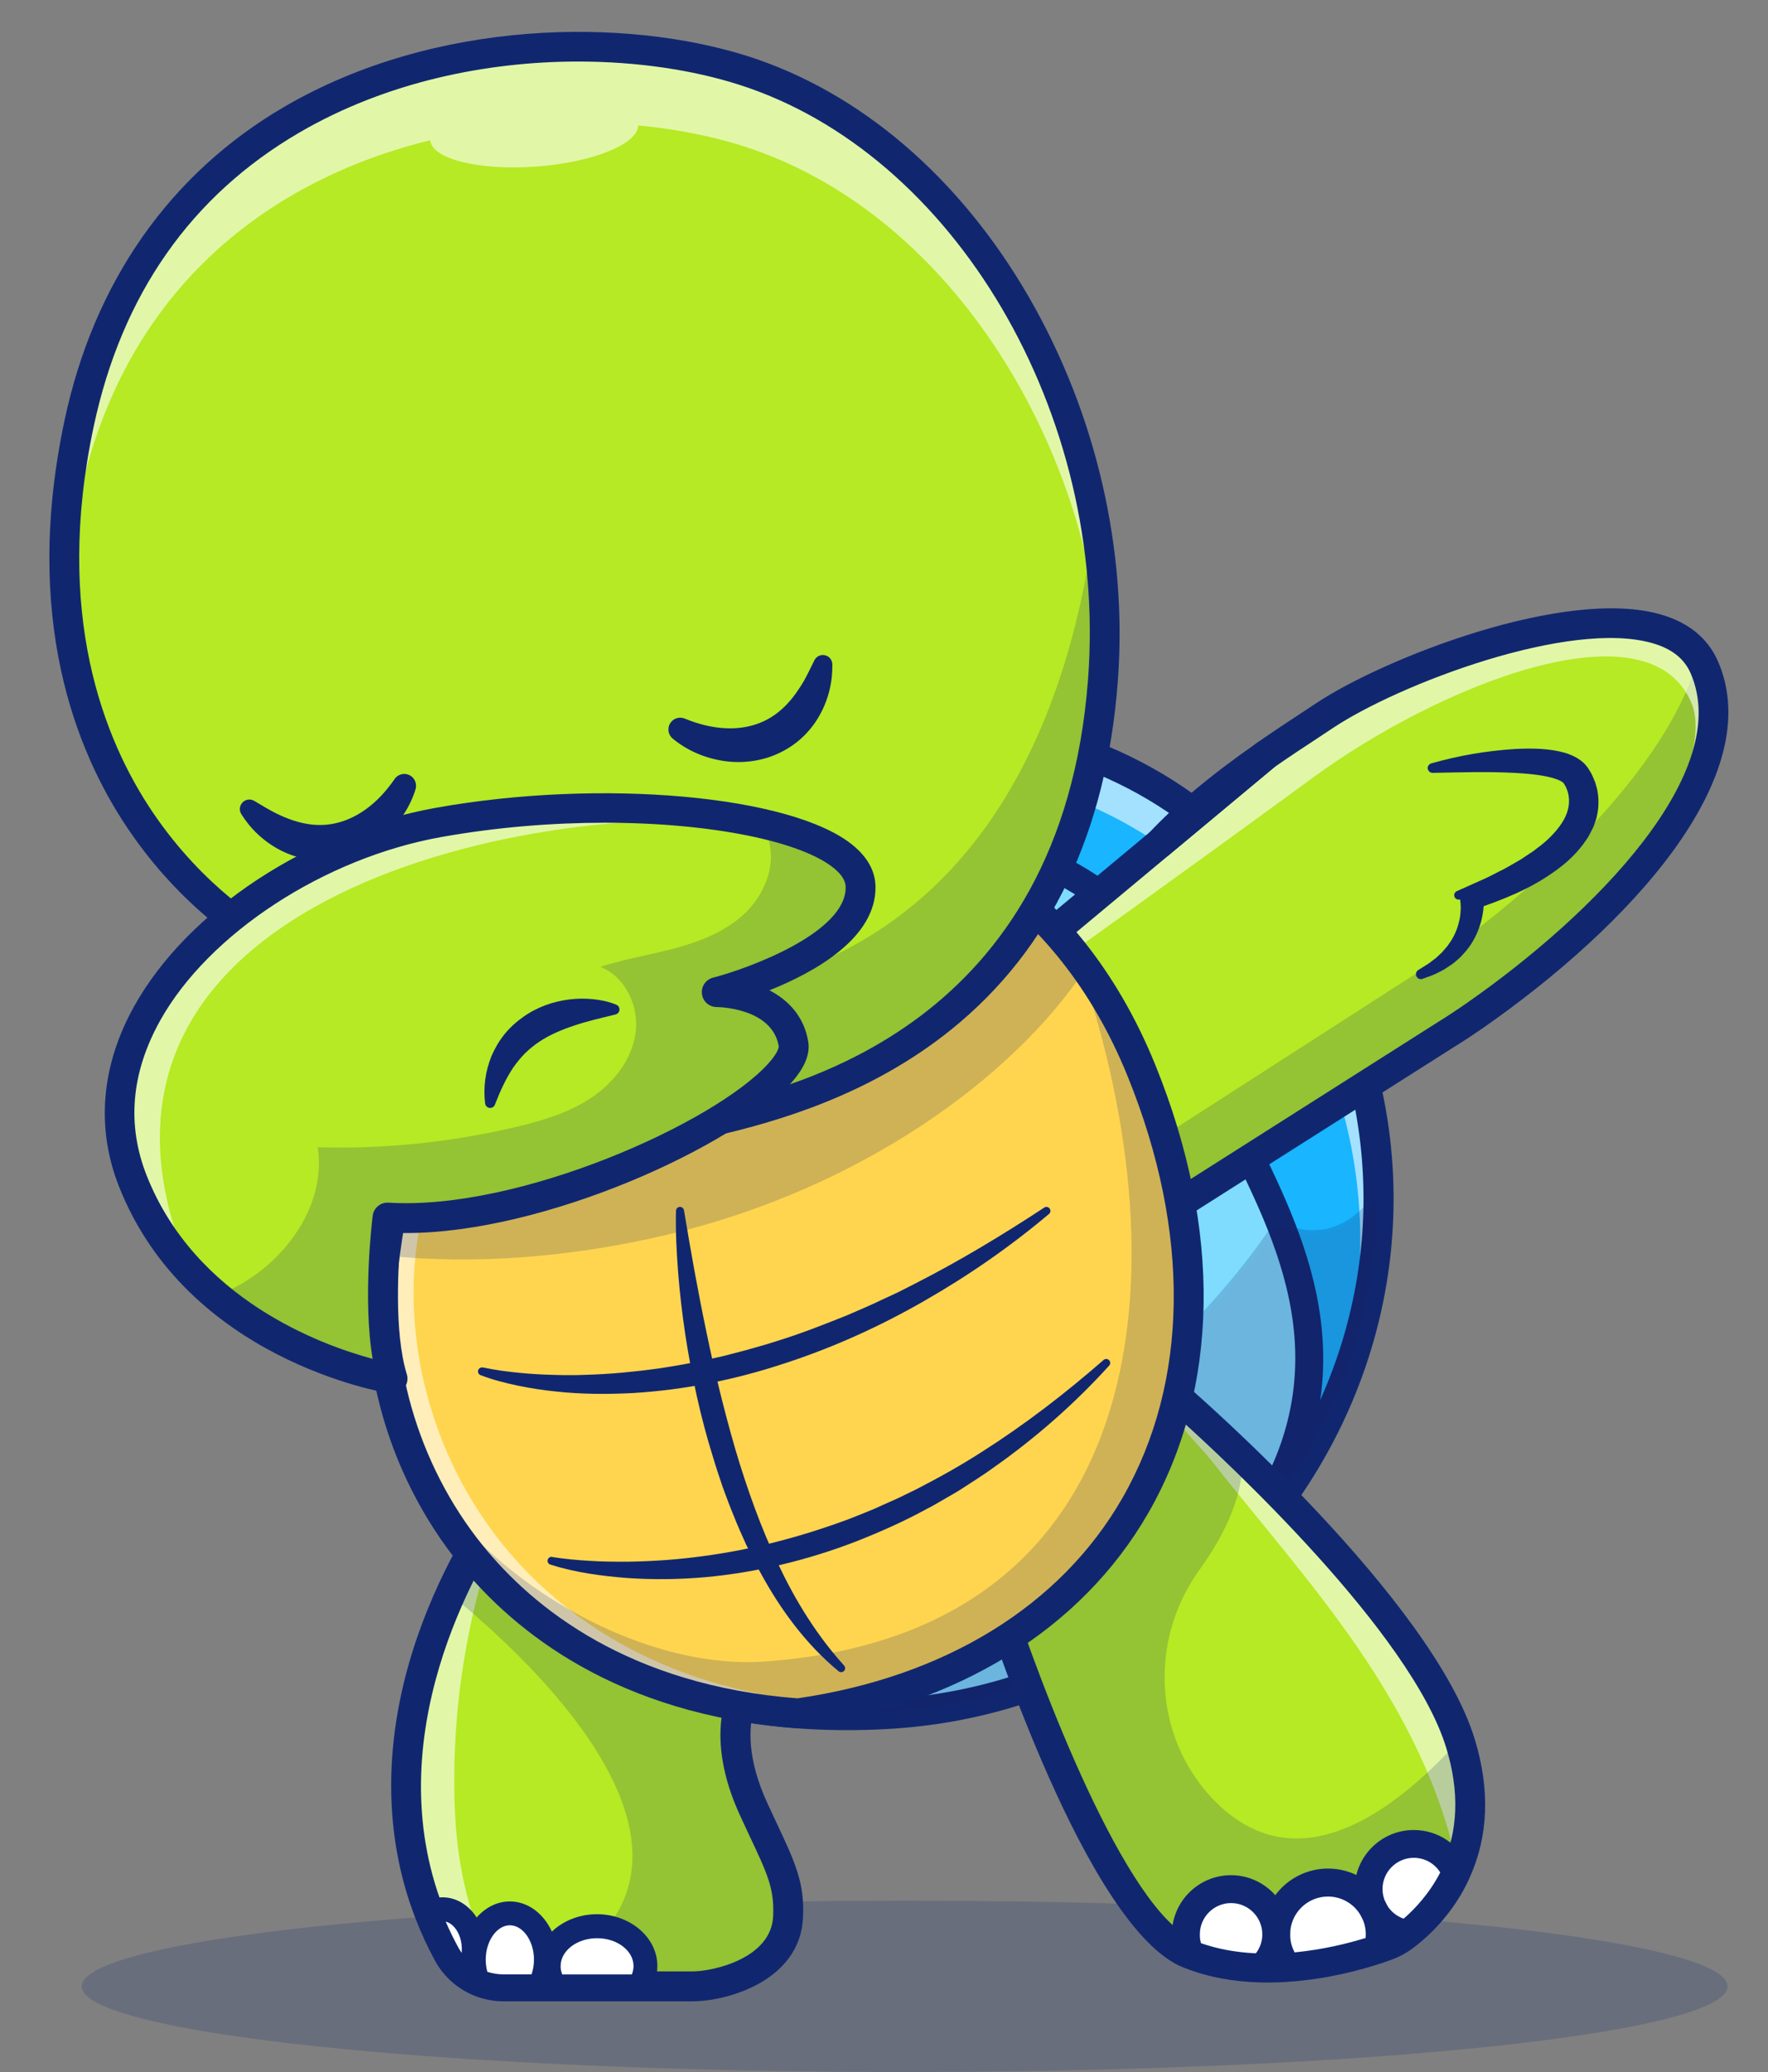
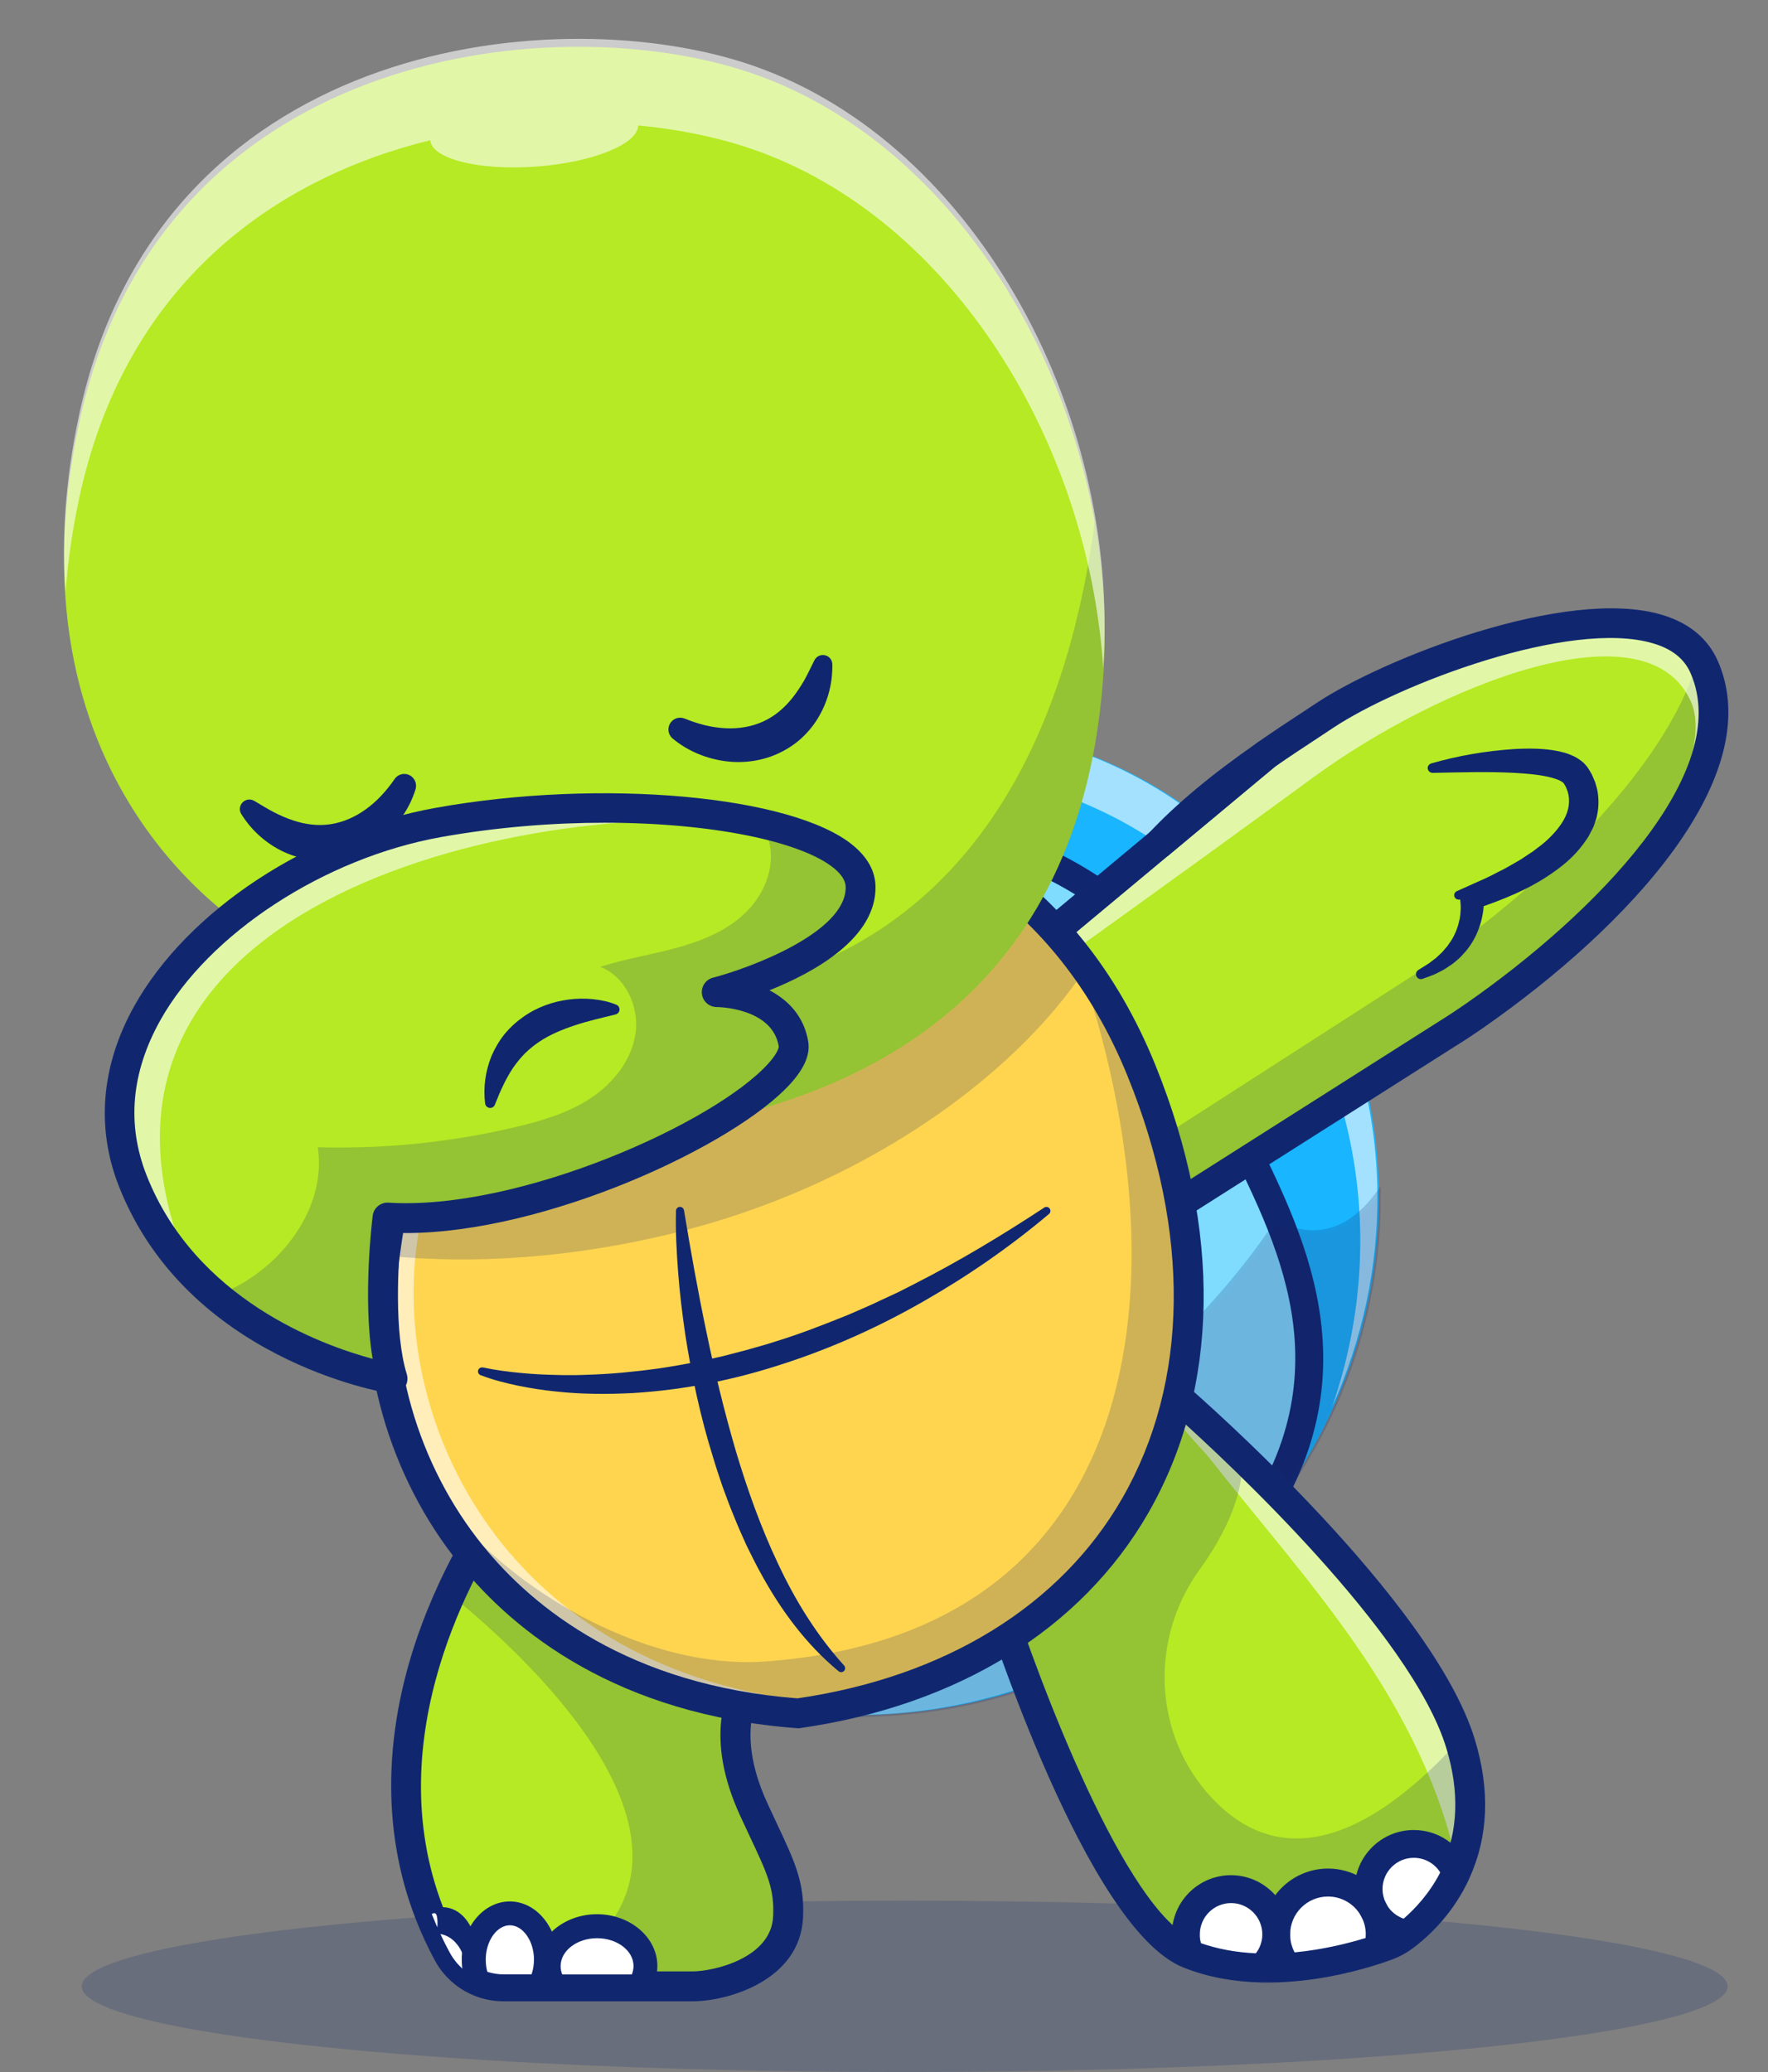
<svg xmlns="http://www.w3.org/2000/svg" height="2659.8" preserveAspectRatio="xMidYMid meet" version="1.0" viewBox="-63.3 -40.9 2269.4 2659.8" width="2269.4" zoomAndPan="magnify">
  <rect x="-63.3" y="-40.9" width="2269.4" height="2659.8" fill="#808080" stroke="none" />
  <g>
    <g>
      <g id="change1_10" opacity=".2">
        <ellipse cx="1097.9" cy="2508.9" fill="#102770" rx="1056.3" ry="110" />
      </g>
      <g>
        <g>
          <g id="change2_1">
            <path d="M1706.6,1489.6c4,337.9-262.2,651.3-634.6,670c-17.1,0.9-33.8,1.3-50.2,1.2c-2.2,0-4.4-0.1-6.6-0.1 c-7.7-0.1-15.3-0.3-22.9-0.6c-260.8-9.7-426-136-506.6-290.5c-50.7-97-68-205.1-54.7-302.4c36.5-267.8,139.3-466.6,297.5-584.2 c141-104.9,668-219.1,899.3,206.9C1680.6,1287.3,1705.5,1389.5,1706.6,1489.6z" fill="#19b5fe" />
          </g>
          <g id="change3_7" opacity=".6">
            <path d="M704.6,1038.3c141-104.9,668-219.1,899.3,206.9c52.8,97.3,77.7,199.6,78.8,299.6 c0.9,75.8-11.8,150.3-36.2,220.5c38.7-85.8,59.3-179.8,58.2-275.7c-1.1-100.1-26-202.3-78.8-299.6 c-231.2-426-758.2-311.8-899.3-206.9c-105.2,78.2-185.9,192.3-238.9,338.7C540,1201.7,613,1106.4,704.6,1038.3z" fill="#fff" />
          </g>
          <g id="change4_1">
            <path d="M1513.1,1958.3c0,0.1-0.1,0.1-0.2,0.2c-111.7,115.1-266.1,192.1-445.2,201.2c-15.6,0.7-30.9,1.1-45.9,1.2 c-2.2,0-4.4,0-6.6-0.1c-8,0-15.9-0.1-23.7-0.4c0.3-0.1,0.5-0.1,0.8-0.1c277.4-53.9,443.1-243.5,463.3-487.2 c8.7-105.3-9.7-220.6-57.9-339.6c-69.4-171.1-190.5-273-318.8-321.4c4.6,0.4,355.7,26.2,413.4,321.4 c9.7,49.6,51,116,82.5,195.2C1622,1647.3,1647.6,1794.8,1513.1,1958.3z" fill="#7fdcff" />
          </g>
          <g id="change1_11">
-             <path d="M1024.2,2180c-249.2,0-395.6-100.4-475.8-187.7c-106.1-115.6-157.1-275.4-136.3-427.6 c36.8-269.5,142.2-475.9,305.1-597c84.6-62.9,313.1-133.3,534.6-84.5c171.9,37.9,307.8,140.8,392.9,297.6 c109.9,202.4,107.6,444.1-6.2,646.7c-116.7,207.9-328.1,339.2-565.5,351.2C1056.3,2179.6,1040,2180,1024.2,2180z M728.5,983.1 l11.4,15.4c-154.4,114.8-254.6,312.4-290,571.4c-19.2,141,28.1,289.2,126.6,396.5c74.9,81.5,212.2,175.3,447.7,175.3 c15.2,0,30.7-0.4,46.7-1.2c224.2-11.3,423.8-135.3,534-331.7c107.2-191,109.4-419,5.9-609.7 c-80.8-148.8-204.4-242.5-367.5-278.5c-209.9-46.3-424.5,19.1-503.5,77.8L728.5,983.1z" fill="#102770" />
-           </g>
+             </g>
          <g id="change1_25">
            <path d="M1506.6,1987c-4.2,0-8.4-1.4-11.8-4.4c-7.4-6.5-8.2-17.8-1.7-25.3c177.8-203.9,92.4-380.8,30.1-509.9 c-20.3-42.1-37.9-78.4-44.1-110.4c-22.9-116.9-96-204-217.4-258.8c-92.2-41.7-179-48.1-179.8-48.2c-9.9-0.7-17.3-9.2-16.6-19.1 c0.7-9.9,9.3-17.3,19.1-16.6c3.8,0.3,93.2,6.8,191.1,50.8c131.3,59,213.9,157.6,238.8,285.1c5.4,27.5,22,61.9,41.2,101.7 c62.9,130.3,158,327.3-35.3,549C1516.6,1984.9,1511.6,1987,1506.6,1987z" fill="#102770" />
          </g>
          <g opacity=".2">
            <g id="change5_1">
              <path d="M1706.6,1489.6c4,337.9-262.2,651.3-634.6,670c-17.1,0.9-33.8,1.3-50.2,1.2c-2.2,0-4.4,0-6.6-0.1 c-8,0-15.9-0.1-23.7-0.4c0.3-0.1,0.5-0.1,0.8-0.1c-260.8-9.7-426-136-506.6-290.5c478.9,184.8,806.8-34.1,969.9-196.7 c79-78.8,119.3-144.3,119.3-144.3C1634.4,1558.1,1677.3,1530.3,1706.6,1489.6z" fill="#1a1a5a" />
            </g>
            <g id="change1_34">
              <path d="M1026.1,2163.4c-1.5,0-2.9,0-4.4,0c-2.2,0-4.4,0-6.6-0.1c0,0,0,0-0.1,0c-7.9,0-15.9-0.1-23.7-0.4 l-25.1-0.9l2.6-0.4c-299.8-19.3-432.6-189.3-485.5-290.7l-3.1-6l6.3,2.4c483.3,186.5,813.4-42.9,967.1-196.1 c77.9-77.6,118.5-143.2,118.9-143.9l1.2-2l2.1,1c49.4,24.4,92.7,11.5,128.6-38.3l4.5-6.3l0.1,7.8 c2,167.7-60.8,329.8-176.8,456.4c-119.5,130.5-283,207.2-460.2,216.2C1056.3,2163,1040.9,2163.4,1026.1,2163.4z M1005,2158.1 c3.4,0.1,6.8,0.1,10.2,0.1c2.2,0.1,4.4,0.1,6.6,0.1c16,0.1,32.8-0.3,50.1-1.2c350.2-17.6,632.3-312.9,632.2-659.9 c-35.8,45.7-80,57.7-128.4,34.8c-7.4,11.5-47.6,72.3-118.4,142.9c-75.2,75-200,175.6-367.5,229.3 c-187.5,60-388.9,50.1-598.7-29.5c55.9,103.6,193.5,271.6,501.2,283.1L1005,2158.1z" fill="#102770" />
            </g>
          </g>
        </g>
        <g id="change6_3">
          <path d="M1828.6,1263.6c-11.6,8.1-23.3,15.8-35.1,23.1l-351.1,222.9l-181.6-330.9l164.4-137l136.3-113.6 c28.9-20.1,55.4-37.1,75.5-50.5c101.4-67.6,431.1-191.6,487.4-62C2180.7,945.3,2023,1128.4,1828.6,1263.6z" fill="#b5ea24" />
        </g>
        <g id="change1_26" opacity=".2">
          <path d="M2114.3,815.7c-0.2-0.5-0.5-1-0.7-1.5c-40.9,126.5-179.3,268.2-339.4,381c-13.3,9.3-26.7,18.3-40.2,26.7 l-339.8,218.6l37.9,69.1l351.1-222.9c11.8-7.3,23.5-15,35.1-23.1C2012.9,1128.4,2170.7,945.3,2114.3,815.7z" fill="#102770" />
        </g>
        <g id="change3_5" opacity=".6">
          <path d="M1622.4,957c161.1-117.9,428.8-226,485.1-96.4c9.5,21.9,7.1,55-7.5,95.8c26.9-55.8,34.4-109.4,14.1-156.1 c-56.3-129.6-386-5.6-487.4,62c-20.1,13.4-46.6,30.3-75.5,50.5l-136.3,113.6l-164.4,137l24.6,44.8 C1275.1,1208.1,1439.9,1090.6,1622.4,957z" fill="#fff" />
        </g>
        <g>
          <g id="change1_30">
            <path d="M1442.3,1528.8c-1.6,0-3.2-0.2-4.8-0.6c-5.1-1.3-9.5-4.7-12-9.3L1244,1187.9c-4.4-8-2.5-18.1,4.5-23.9 l300.7-250.6c0.4-0.3,0.9-0.7,1.3-1c20.6-14.4,39.8-27,56.7-38.1c6.9-4.5,13.3-8.7,19.1-12.6 c86.2-57.4,320.7-149.6,442.9-113.6c35.5,10.4,59.9,30.6,72.7,59.9c64.2,147.7-114.2,340.3-302.5,471.3l0,0 c-12,8.3-24.1,16.3-36,23.6l-350.9,222.8C1449.5,1527.7,1445.9,1528.8,1442.3,1528.8z M1285.1,1183.4l164.2,299.2l333.9-212 c11.5-7.1,23-14.7,34.4-22.6l0,0c167.8-116.7,344.3-298,289.2-424.6c-8.1-18.7-23.9-31.3-48.4-38.5 c-106.5-31.4-326.6,52.6-410.9,108.8c-5.9,3.9-12.4,8.2-19.3,12.8c-16.5,10.8-35.2,23.1-55.2,37L1285.1,1183.4z M1828.6,1263.6 L1828.6,1263.6L1828.6,1263.6z" fill="#102770" />
          </g>
          <g id="change1_1">
            <path d="M1425.2,1060.9c-5.1,0-10.2-2-13.9-6c-6.9-7.3-7-18.8-0.1-26.2c35.1-37.5,80.7-75.5,139.3-116.2 c8.4-5.8,19.9-4,26.1,4.1c6.2,8.2,4.9,19.7-3,26.3l-136.3,113.6C1433.9,1059.4,1429.5,1060.9,1425.2,1060.9z" fill="#102770" />
          </g>
        </g>
        <g>
          <g id="change6_1">
            <path d="M1807.5,2357.8c-0.7,1.6-1.4,3.3-2.1,4.9c0,0,0,0,0,0.1c-18.1,39.4-45.3,65.3-62.4,78.8 c-1.7,1.3-3.3,2.5-4.7,3.6c-6.5,4.8-13.5,8.5-21,11.3c-3.3,1.2-7.4,2.6-12.1,4.2c-24.6,8.1-67.2,20-115.6,23.3 c-10.9,0.8-22.1,1.1-33.4,0.8c-30.4-0.7-61.9-5.5-91.6-17.2c-0.7-0.2-1.5-0.6-2.2-0.9c-118.3-47.9-252.7-475.2-252.7-475.2 l227.8-225.6l12.2-12c0,0,33.6,29.1,80.6,74.6c94,90.9,241.4,246.9,279.9,364.3c0.6,1.6,1.1,3.3,1.6,4.9 C1832.2,2264.8,1824.6,2318,1807.5,2357.8z" fill="#b5ea24" />
          </g>
          <g id="change3_13" opacity=".6">
            <path d="M1807.5,2357.8c-19.7-102-69.7-199.1-129.3-285.5c-57.9-83.9-125.3-160.6-188.4-240.6 c-11.8-14.9-40.4-41.6-52.3-65.8l12.2-12c0,0,33.6,29.1,80.6,74.6c94,90.9,241.4,246.9,279.9,364.3c0.6,1.6,1.1,3.3,1.6,4.9 C1832.2,2264.8,1824.6,2318,1807.5,2357.8z" fill="#fff" />
          </g>
          <g id="change1_36" opacity=".2">
            <path d="M1805.4,2362.7C1805.4,2362.7,1805.4,2362.7,1805.4,2362.7c-18.1,39.4-45.3,65.4-62.4,78.9 c-1.7,1.3-3.3,2.5-4.7,3.6c-6.5,4.8-13.5,8.5-21,11.3c-3.3,1.2-7.4,2.6-12.1,4.2c-24.6,8.1-67.2,20-115.6,23.3 c-10.9,0.8-22.1,1.1-33.4,0.8c-30.4-0.7-61.9-5.5-91.6-17.2c-0.7-0.2-1.5-0.6-2.2-0.9c-118.3-47.9-252.7-475.2-252.7-475.2 l239.9-237.6c0,0,33.6,29.1,80.6,74.6c5.1,43.1-19.1,97.7-53.7,145.4c-64.8,89.4-59.6,213.1,16,293.5 c64.7,68.8,166.1,90.9,317.5-74.5c0.6,1.6,1.1,3.3,1.6,4.9C1833,2267.6,1824,2322.3,1805.4,2362.7z" fill="#102770" />
          </g>
          <g id="change1_22">
            <path d="M1564.1,2504c-2.8,0-5.6,0-8.4-0.1c-35.8-0.8-68.8-7-97.9-18.4c-0.9-0.3-1.7-0.6-2.6-1 c-123.3-49.9-249.8-442.6-263.9-487.3c-2.1-6.8-0.3-14.3,4.8-19.3l239.9-237.6c7.1-7,18.4-7.4,26-0.9 c12.8,11.1,313.3,273.3,367.8,452.6c19.7,64.7,17.4,124.6-6.9,177.9c-0.1,0.3-0.2,0.5-0.3,0.8c-19.2,41.9-47.6,69.8-68,85.9 c-1.3,1-2.6,2-3.8,2.9l-1.2,0.9c-8,5.9-16.7,10.6-25.9,14c-3.3,1.2-7.6,2.7-12.6,4.4c-27.7,9.2-71,20.9-120.3,24.2 C1581.9,2503.7,1572.9,2504,1564.1,2504z M1231.5,1996.8c40,123.9,150.6,416.7,238,452.1c0.6,0.3,1,0.4,1.4,0.6 c0.2,0.1,0.4,0.1,0.6,0.2c25,9.8,53.6,15.1,85.1,15.9c10.2,0.2,20.9,0,31.6-0.8c47.7-3.3,89.9-15.4,110.8-22.4 c4.5-1.5,8.3-2.8,11.4-4c5.9-2.2,11.4-5.1,16.3-8.8l1.2-0.9c1-0.7,2-1.5,3-2.3c13.9-10.9,39.6-34.7,56.6-71.1 c0.1-0.2,0.2-0.5,0.3-0.7c20.6-44.7,22.4-95.7,5.4-151.5c-45.1-148.4-283.8-369.9-343-423.1L1231.5,1996.8z M1805.4,2362.7 L1805.4,2362.7L1805.4,2362.7z" fill="#102770" />
          </g>
          <g>
            <g>
              <g id="change3_4">
                <path d="M1707.8,2442.1c0,6.4-0.9,12.6-2.6,18.5c-24.5,8.1-67.2,20-115.6,23.3c-9.2-11.4-14.8-25.9-14.8-41.8 c0-36.7,29.8-66.5,66.5-66.5c25.2,0,47,14,58.3,34.5c0.3,0.7,0.7,1.4,1.1,2.1C1705.2,2421.2,1707.8,2431.4,1707.8,2442.1z" fill="#fff" />
              </g>
              <g id="change1_4">
                <path d="M1588.4,2486.6l-0.8-1c-10-12.5-15.3-27.5-15.3-43.4c0-38.1,31-69,69-69c25.2,0,48.4,13.7,60.6,35.9 c0.4,0.8,0.7,1.4,1,2.1c4.9,9.6,7.4,20.3,7.4,31.1c0,6.5-0.9,13-2.7,19.2l-0.4,1.3l-1.3,0.4c-21.9,7.3-66.1,20-116.2,23.4 L1588.4,2486.6z M1641.3,2378.2c-35.2,0-63.9,28.7-63.9,63.9c0,14.3,4.6,27.8,13.4,39.2c48-3.5,90.4-15.5,112.3-22.7 c1.4-5.4,2.2-10.9,2.2-16.5c0-10.1-2.3-19.8-6.8-28.7c-0.4-0.7-0.8-1.4-1.1-2.2C1686.1,2390.9,1664.6,2378.2,1641.3,2378.2z" fill="#102770" />
              </g>
            </g>
            <g>
              <g id="change3_9">
                <path d="M1805.4,2362.7C1805.4,2362.7,1805.4,2362.7,1805.4,2362.7c-18.1,39.4-45.3,65.4-62.4,78.8 c-18.2-2.7-33.7-13.8-42.2-29.2c0,0,0-0.1,0-0.1c-0.4-0.7-0.7-1.4-1.1-2.1c-0.1,0-0.1-0.1-0.1-0.2c-3.9-7.8-6.1-16.6-6.1-25.9 c0-32,26-58,58-58C1775.9,2326.1,1796.8,2341.2,1805.4,2362.7z" fill="#fff" />
              </g>
              <g id="change1_31">
                <path d="M1743.7,2444.2l-1.1-0.2c-18.4-2.7-34.8-14-43.9-30.2l-0.5-0.5l0-0.4c-0.2-0.3-0.3-0.6-0.5-0.9l-0.6-0.3 l-0.1-1.1c-4-8.2-6.1-17.3-6.1-26.6c0-33.4,27.2-60.6,60.6-60.6c25,0,47.1,15,56.3,38.2l0.2,1.6l-0.2,0.5 c-17.9,38.9-44.2,64.8-63.1,79.7L1743.7,2444.2z M1703.2,2411.6c8.2,14.4,22.7,24.5,39,27.2c15.2-12.1,42.3-37.5,60.3-76.2 c-8.7-20.7-28.7-34-51.2-34c-30.6,0-55.5,24.9-55.5,55.5c0,8.4,1.9,16.7,5.6,24.2l0.1,0l0.4,0.9c0.3,0.6,0.6,1.2,0.9,1.8 L1703.2,2411.6z" fill="#102770" />
              </g>
            </g>
            <g>
              <g id="change3_1">
                <path d="M1574.8,2442.1c0,16.8-7.2,32-18.6,42.6c-30.4-0.7-61.9-5.5-91.6-17.2c-3.7-7.7-5.8-16.3-5.8-25.4 c0-32,25.9-58,58-58C1548.8,2384.1,1574.8,2410.1,1574.8,2442.1z" fill="#fff" />
              </g>
              <g id="change1_17">
                <path d="M1557.2,2487.3l-1,0c-34-0.8-65.1-6.6-92.5-17.4l-0.9-0.4l-0.4-0.9c-4-8.3-6.1-17.2-6.1-26.5 c0-33.4,27.2-60.6,60.6-60.6s60.6,27.2,60.6,60.6c0,16.8-7.1,33-19.4,44.5L1557.2,2487.3z M1466.5,2465.5 c26.3,10.2,56.1,15.8,88.7,16.6c10.9-10.4,17.1-25,17.1-40c0-30.6-24.9-55.5-55.5-55.5s-55.5,24.9-55.5,55.5 C1461.3,2450.3,1463,2458.2,1466.5,2465.5z" fill="#102770" />
              </g>
            </g>
          </g>
          <g>
            <g id="change1_24">
              <path d="M1589.6,2501.8c-5.4,0-10.5-2.4-13.9-6.7c-12.1-15-18.7-33.8-18.7-53c0-46.5,37.9-84.4,84.4-84.4 c30.8,0,59.1,16.8,74,43.8c0.3,0.5,0.5,0.9,0.7,1.4l0.3,0.5c0.1,0.2,0.2,0.4,0.3,0.6c5.9,11.6,9,24.8,9,38 c0,8-1.1,15.9-3.3,23.5c-1.6,5.6-6,10.1-11.5,12c-27.6,9.2-70.8,20.8-120,24.2C1590.4,2501.8,1590,2501.8,1589.6,2501.8z M1641.3,2393.6c-26.8,0-48.6,21.8-48.6,48.6c0,8.2,2,16.1,5.8,23.1c37.1-3.6,70.1-12,91.1-18.5c0.1-1.5,0.2-3.1,0.2-4.6 c0-7.6-1.7-14.9-5-21.5c-0.4-0.8-0.8-1.5-1.2-2.3C1675,2403,1658.8,2393.6,1641.3,2393.6z M1705.1,2460.6L1705.1,2460.6 L1705.1,2460.6z" fill="#102770" />
            </g>
            <g id="change1_15">
              <path d="M1743,2459.4c-0.9,0-1.7-0.1-2.6-0.2c-23.2-3.4-43.9-17.7-55.3-38.2l0,0c-0.1-0.1-0.1-0.2-0.2-0.3 c-0.5-0.8-0.9-1.6-1.3-2.5c0-0.1-0.1-0.1-0.1-0.2l0,0c-5.2-10.4-8-22.1-8-33.9c0-41.9,34.1-75.9,75.9-75.9 c31.3,0,59,18.8,70.6,47.9c0.8,2.1,1.3,4.4,1.3,6.6v0c0,2.6-0.6,5.1-1.6,7.5c-19.1,41.7-47.3,69.4-67.6,85.4 C1750.9,2458.1,1747,2459.4,1743,2459.4z M1716.5,2403.8c4.8,8.6,12.8,15.1,21.9,18.2c13.5-11.6,32.6-31.4,47-59.3 c-7.3-11.6-19.9-18.8-34-18.8c-22.1,0-40.1,18-40.1,40.1c0,6,1.4,12,4,17.4c0.3,0.5,0.5,1,0.8,1.5l0.3,0.5 C1716.4,2403.6,1716.4,2403.7,1716.5,2403.8z" fill="#102770" />
            </g>
            <g id="change1_18">
              <path d="M1556.2,2502.6c-0.1,0-0.3,0-0.4,0c-35.8-0.8-68.7-7-97.7-18.4c-4.2-1.6-7.6-4.8-9.6-8.9 c-5.1-10.4-7.6-21.6-7.6-33.2c0-41.9,34.1-75.9,75.9-75.9s75.9,34.1,75.9,75.9c0,21.1-8.9,41.4-24.4,55.7 C1565,2500.9,1560.7,2502.6,1556.2,2502.6z M1478.3,2453.5c21.2,7.4,44.8,11.8,70.4,13c5.4-7,8.3-15.4,8.3-24.4 c0-22.1-18-40.1-40.1-40.1s-40.1,18-40.1,40.1C1476.7,2446.1,1477.2,2449.9,1478.3,2453.5z" fill="#102770" />
            </g>
          </g>
        </g>
        <g id="change6_2">
          <path d="M948.3,2419.7c-3,68.1-87.3,89.2-122.7,89.2H582.9c-1,0-1.9,0-2.8-0.1c-10.6-0.3-20.7-2.7-30.1-6.9 c-5-2.2-9.8-5-14.3-8.2c-9.8-7-18.1-16.3-24.1-27.3c-9.3-17.2-17.2-34.4-23.8-51.6c-60.3-155.6-18.8-308.1,26.9-409 c33.2-73.5,68.7-119.6,68.7-119.6l4.3,2.6l331,203.1c0,0-74.6,59.7-14.1,190.7C936.3,2351.4,950.3,2373.7,948.3,2419.7z" fill="#b5ea24" />
        </g>
        <g id="change3_10" opacity=".6">
-           <path d="M530.2,2365.7c9.8,49.8,27.7,97.4,49.9,143.2c-10.6-0.3-20.7-2.7-30.1-6.9c-5-2.2-9.8-5-14.3-8.2 c-9.8-7-18.1-16.3-24.1-27.3c-9.3-17.2-17.2-34.4-23.8-51.6c-60.3-155.6-18.8-308.1,26.9-409c33.2-73.5,68.7-119.6,68.7-119.6 l4.3,2.6c-26.4,66.6-45.2,136.2-56.3,207c-7.6,48.3-11.5,97.2-11.6,146.2C519.6,2283.5,522.1,2325.1,530.2,2365.7z" fill="#fff" />
-         </g>
+           </g>
        <g id="change1_9" opacity=".2">
          <path d="M948.3,2419.7c-3,68.1-87.3,89.2-122.7,89.2H607.7c321.8-138.9,5-423.8-93.1-503.1 c33.2-73.5,68.7-119.6,68.7-119.6l335.2,205.6c0,0-74.6,59.7-14.1,190.7C936.3,2351.4,950.3,2373.7,948.3,2419.7z" fill="#102770" />
        </g>
        <g id="change1_7">
          <path d="M825.6,2528.1H582.9c-14,0-27.7-2.9-40.6-8.6c-6.3-2.8-12.3-6.2-17.8-10.2c-12.2-8.7-22.5-20.4-29.7-33.8 c-9.4-17.4-17.7-35.4-24.8-53.8c-44.3-114.3-41.4-245.3,8.6-378.7c37.5-100.1,87.5-165.7,89.6-168.5c6-7.8,16.8-9.8,25.2-4.6 l335.3,205.7c5.3,3.3,8.7,8.9,9.1,15.1c0.4,6.2-2.3,12.2-7.2,16.1c-2.4,2-61.6,53.1-8.6,167.6c4.1,8.8,7.8,16.8,11.3,24.3 c24.1,51.2,36.2,76.9,34.2,121.7C963.8,2501.8,870.3,2528.1,825.6,2528.1z M588.6,1912c-38,56.6-168.6,275.1-83,495.9 c6.5,16.8,14.2,33.4,22.8,49.4c4.5,8.4,10.7,15.4,18.3,20.8c3.4,2.5,7.1,4.6,11,6.3c8,3.5,16.4,5.3,25.1,5.3h242.8 c26.8,0,101.2-16.8,103.5-70.9l0,0c1.6-35.4-7.2-54-30.6-103.7c-3.5-7.5-7.3-15.6-11.4-24.5c-46.8-101.2-19.3-164.8,2-194.3 L588.6,1912z" fill="#102770" />
        </g>
        <g id="change7_1">
          <path d="M961,2158.5c-401.7-30.2-563.6-345-530-591.2c0.6-3.9,1.1-7.8,1.7-11.7c30.5-211.4,103-379.1,211.8-496.8 h0.1C789,931,1138.1,936,1330.1,1202.4c27.5,38.2,51.8,81.8,71.8,131.1C1566.9,1740.4,1386.2,2097.6,961,2158.5z" fill="#ffd54f" />
        </g>
        <g id="change3_11" opacity=".6">
          <path d="M1001.9,2145.7c-401.7-30.2-563.6-345-530-591.2c0.6-3.9,1.1-7.8,1.7-11.7 c30.5-211.4,103-379.1,211.8-496.8h0c25.4-22.5,57.2-40.8,93.4-54.4c-53.2,13.6-99.7,36.6-134.3,67.2h-0.1 c-108.8,117.8-181.3,285.4-211.8,496.9c-0.6,3.9-1.1,7.7-1.7,11.7c-33.6,246.2,128.4,561,530,591.2c50-7.2,96.5-18.5,139.6-33.4 C1069.3,2133.8,1036.4,2140.7,1001.9,2145.7z" fill="#fff" />
        </g>
        <g id="change1_6" opacity=".2">
          <path d="M1404.5,1333.5c-20-49.3-44.3-92.9-71.8-131.1c-5.1-7.1-10.4-14-15.8-20.8 c141.1,394.7,108.8,874.2-398.4,910.3c-181.7,12.9-402.3-136.3-458.3-285.7c63.6,175.5,226.5,331.4,503.3,352.3 C1388.8,2097.6,1569.5,1740.4,1404.5,1333.5z" fill="#102770" />
        </g>
        <g id="change1_14" opacity=".2">
          <path d="M1330.1,1202.4c-92.9,140.5-288.6,281.7-532.2,340.5c-128.7,31.1-254,39.4-365.3,28.1 c30.5-211.4,103-394.4,211.8-512.2h0.1C789,931,1138.1,936,1330.1,1202.4z" fill="#102770" />
        </g>
        <g id="change1_32">
          <path d="M961,2177.6c-0.5,0-1,0-1.4-0.1c-231.1-17.4-362.9-124-432.8-210.4C435.8,1854.8,393,1704.4,412,1564.7 c30-220,103.5-394.6,218.4-518.9c0.7-0.8,1.4-1.4,2.2-2.1c88.5-77.6,240.6-105.4,387.9-70.8c105.6,24.8,298,103.8,399.2,353.3 c85.7,211.4,82.5,415.7-9.1,575.1c-85.7,149-244.4,247.1-446.9,276.1C962.8,2177.6,961.9,2177.6,961,2177.6z M657.7,1072.7 c-109,118.4-178.9,285.7-207.7,497.2c-17.7,129.4,22.2,268.9,106.5,373.2c64.9,80.3,187.7,179.3,403.8,196.1 c189.6-27.6,337.7-118.8,417-257c85.6-149,88.1-341.3,6.8-541.6c-94.7-233.6-274-307.3-372.5-330.4 C876,978.3,737.2,1002.8,657.7,1072.7z" fill="#102770" />
        </g>
        <g id="change1_2">
          <path d="M814.7,1512.8c8.6,52,17.8,103.9,28.6,155.3c10.6,51.4,23,102.3,37.6,152.5c14.9,50,32.4,99.3,54.7,146.2 c22,47,49.5,91.4,84.5,130.2l0.1,0.1c1.9,2.1,1.7,5.3-0.4,7.2c-1.9,1.7-4.8,1.7-6.7,0.1c-41.7-34.4-74.4-78.9-100.1-126.2 c-6.6-11.8-12.4-23.9-18.4-36c-5.5-12.3-11.1-24.6-16-37.1c-5.2-12.4-9.8-25-14.4-37.6c-4.3-12.7-8.6-25.4-12.4-38.3 c-16-51.2-27.2-103.6-35.4-156.4c-3.9-26.4-7.1-52.9-9.2-79.5c-2-26.6-3.5-53.2-2.8-80c0.1-2.8,2.4-5.1,5.3-5 C812.3,1508.5,814.3,1510.4,814.7,1512.8L814.7,1512.8z" fill="#102770" />
        </g>
        <g id="change1_35">
          <path d="M557,1714.5c15.2,3.3,31.3,5.4,47.1,6.9c15.9,1.6,31.8,2.4,47.8,2.7c7.9,0.3,15.9,0.1,23.9,0.2 c8-0.3,15.9-0.4,23.9-0.8c15.9-0.7,31.8-1.8,47.6-3.6c7.9-0.8,15.8-1.6,23.7-2.7c7.9-1,15.8-2,23.6-3.4 c7.8-1.4,15.7-2.5,23.5-4.1c7.8-1.6,15.7-2.8,23.4-4.6l23.3-5.2l23.1-6c7.7-1.9,15.3-4.3,23-6.4c7.7-2.1,15.3-4.4,22.9-6.9 c30.5-9.4,60.2-21.1,89.9-33c14.6-6.4,29.5-12.5,43.8-19.5l21.8-10.1l21.4-10.9c57.2-29.1,112.4-62.4,166.4-97.9 c2.4-1.6,5.5-0.9,7.1,1.5c1.4,2.2,1,5.1-1,6.7c-49.8,42-103.7,79.4-160.6,111.9c-56.8,32.6-117,59.9-179.7,80.2 c-62.5,20.7-127.8,33.8-193.7,37.8c-33,1.7-66.1,1.6-98.9-2c-16.4-1.6-32.7-4.2-48.9-7.5c-16.2-3.4-32-7.4-47.9-13.5 c-2.6-1-4-4-2.9-6.6c0.9-2.4,3.4-3.7,5.9-3.2L557,1714.5z" fill="#102770" />
        </g>
        <g id="change1_37">
-           <path d="M645.8,1957.8c15.6,2.5,32,4,48.1,4.9c16.1,1.1,32.3,1.1,48.4,1.1c32.3-0.5,64.5-2.7,96.4-7.1 c63.8-8.4,126.3-24.9,186.7-47.3c7.6-2.8,14.9-6,22.4-8.9l11.2-4.6l11-5c7.3-3.4,14.8-6.4,22-9.9l21.7-10.6 c28.7-14.8,56.9-30.5,84.1-48.1c54.6-34.7,106.2-74.5,155.5-117.5c2.1-1.9,5.4-1.6,7.2,0.5c1.7,2,1.7,4.9-0.1,6.8 c-44.3,48.9-94.4,92.9-148.7,131.1c-13.4,9.8-27.6,18.5-41.5,27.6c-7,4.6-14.4,8.4-21.5,12.7c-7.2,4.1-14.3,8.5-21.8,12.2 c-29.2,16.1-59.8,29.6-90.8,41.9c-62.3,24.1-127.9,40-194.5,46.1c-33.3,2.9-66.8,3.3-100,1c-33.3-2.6-66.2-7-98.5-17.2 c-2.7-0.9-4.2-3.7-3.3-6.4c0.8-2.5,3.2-3.9,5.7-3.5L645.8,1957.8z" fill="#102770" />
-         </g>
+           </g>
        <g id="change6_4">
          <path d="M1352.4,832.6c-32.9,435-350.5,531.4-502.9,566.3c-448,102.6-550-115.8-572.7-202.9 c-5.3-20.5-6.2-33.8-6.2-33.8S-63.3,980.5,38.1,503C139.6,25.4,638.1-30.7,890.4,49.4c233.8,74.2,404.8,315.1,451.5,579.8 C1353.7,696.2,1357.6,764.8,1352.4,832.6z" fill="#b5ea24" />
        </g>
        <g id="change1_21" opacity=".2">
          <path d="M1352.4,832.6c-32.9,435-350.5,531.4-502.9,566.3c-448,102.6-550-115.8-572.7-202.9 c155.7,61.3,341.8,77.2,579.8,36.7c357.6-60.9,456.3-384.2,485.3-603.5C1353.7,696.2,1357.6,764.8,1352.4,832.6z" fill="#102770" />
        </g>
        <g id="change3_2" opacity=".6">
          <path d="M1352.8,816.6c-19.9-298.4-202.3-587.4-462.4-670c-39.6-12.6-85.3-21.8-134.6-26.5 c0,23.8-57.6,47.3-130.1,52.8c-73.7,5.5-134.8-9.6-136.7-33.8c-200.2,49.2-392.2,184.5-451,461.1c-8.9,42-14.4,81.8-17.1,119.3 c-5.1-66.7-0.9-142.1,17.1-226.7C139.6,15.2,638-40.9,890.4,39.1C1181.7,131.6,1375.5,483,1352.8,816.6z" fill="#fff" />
        </g>
        <g id="change1_12">
-           <path d="M635.6,1445c-108.1,0-196.1-24.9-263.1-74.6c-93.6-69.4-115.1-165.1-119.8-196.6 c-24-14.9-92.3-62.5-152.2-151.5c-66.7-99-134.8-270.1-81-523.4C57.2,321,155,181.6,302.1,95.9 C496.7-17.3,740.7-18.2,896.2,31.1c144.2,45.8,272.5,155.7,361.2,309.4c86.4,149.7,126.9,325,114.1,493.5 c-14.6,193.7-86.5,344-213.7,446.6c-104.2,84.1-223.4,118.4-304,136.9l0,0C773.9,1435.8,701.1,1445,635.6,1445z M678.8,38.1 c-117,0-245.8,26-357.4,90.9C181.9,210.2,92.9,337.4,56.9,506.9c-51,240.1,12.8,401.2,75.3,494.1 c67.4,100.1,146.7,144,147.5,144.4c5.7,3.1,9.5,9,9.9,15.5c0.1,1,9.2,107.7,106.2,179.2c98.2,72.4,249.4,85.9,449.4,40.1l0,0 c112.4-25.7,454.4-104.1,488.1-549.1C1359.1,491,1162,155.6,884.6,67.6C826.4,49.1,755.1,38.1,678.8,38.1z" fill="#102770" />
-         </g>
+           </g>
        <g>
          <g>
            <g id="change3_3">
              <path d="M765.2,2482.8c0,9.5-3.2,18.4-8.7,26.1h-107c-5.5-7.6-8.7-16.6-8.7-26.1c0-28.3,27.8-51.2,62.2-51.2 C737.4,2431.7,765.2,2454.6,765.2,2482.8z" fill="#fff" />
            </g>
            <g id="change1_20">
              <path d="M757.8,2511.5H648.3l-0.8-1.1c-6-8.3-9.2-17.8-9.2-27.6c0-29.6,29.1-53.8,64.8-53.8 c35.7,0,64.7,24.1,64.7,53.8c0,9.8-3.2,19.3-9.2,27.6L757.8,2511.5z M650.9,2506.4h104.3c4.9-7.1,7.4-15.2,7.4-23.5 c0-26.8-26.7-48.6-59.6-48.6c-32.9,0-59.6,21.8-59.6,48.6C643.4,2491.1,646,2499.2,650.9,2506.4z" fill="#102770" />
            </g>
          </g>
          <g>
            <g id="change3_8">
              <path d="M544.8,2461.1c0,12.4-3.5,23.8-9.2,32.6c-9.8-7-18.1-16.3-24.1-27.3c-9.3-17.2-17.2-34.4-23.8-51.6 c5.2-3.2,11-4.9,17.1-4.9C526.9,2409.9,544.8,2432.8,544.8,2461.1z" fill="#fff" />
            </g>
            <g id="change1_29">
-               <path d="M536.4,2497.4l-2.2-1.6c-10.4-7.4-18.8-16.9-24.8-28.2c-9.1-16.8-17.1-34.2-24-51.9l-0.8-2l1.8-1.1 c5.7-3.5,12.1-5.3,18.5-5.3c23.4,0,42.5,24.1,42.5,53.8c0,12.3-3.4,24.4-9.6,34L536.4,2497.4z M490.9,2416 c6.6,16.8,14.3,33.3,22.9,49.2c5.3,9.8,12.3,18.1,21.1,24.8c4.8-8.4,7.3-18.6,7.3-28.9c0-26.8-16.8-48.6-37.4-48.6 C500.1,2412.5,495.4,2413.7,490.9,2416z" fill="#102770" />
+               <path d="M536.4,2497.4l-2.2-1.6c-10.4-7.4-18.8-16.9-24.8-28.2c-9.1-16.8-17.1-34.2-24-51.9l-0.8-2l1.8-1.1 c5.7-3.5,12.1-5.3,18.5-5.3c23.4,0,42.5,24.1,42.5,53.8c0,12.3-3.4,24.4-9.6,34L536.4,2497.4z M490.9,2416 c6.6,16.8,14.3,33.3,22.9,49.2c5.3,9.8,12.3,18.1,21.1,24.8c0-26.8-16.8-48.6-37.4-48.6 C500.1,2412.5,495.4,2413.7,490.9,2416z" fill="#102770" />
            </g>
          </g>
          <g>
            <g id="change3_6">
              <path d="M637.4,2474.6c0,12.8-3.2,24.6-8.5,34.3h-46.1c-11.5,0-22.7-2.4-32.9-7c-3.3-8.2-5.2-17.5-5.2-27.4 c0-32.8,20.7-59.4,46.3-59.4C616.7,2415.2,637.4,2441.8,637.4,2474.6z" fill="#fff" />
            </g>
            <g id="change1_23">
              <path d="M630.4,2511.5h-47.6c-11.7,0-23.1-2.4-33.9-7.2l-0.9-0.4l-0.4-1c-3.6-8.9-5.4-18.4-5.4-28.3 c0-34.2,21.9-61.9,48.9-61.9c26.9,0,48.8,27.8,48.8,61.9c0,12.8-3.1,25.1-8.8,35.6L630.4,2511.5z M552,2500 c9.8,4.2,20.2,6.3,30.9,6.3h44.5c4.9-9.4,7.5-20.4,7.5-31.8c0-31.3-19.6-56.8-43.7-56.8c-24.1,0-43.8,25.5-43.8,56.8 C547.4,2483.5,548.9,2492.1,552,2500z" fill="#102770" />
            </g>
          </g>
        </g>
        <g>
          <g id="change1_3">
            <path d="M756.5,2524.3h-107c-4.9,0-9.5-2.4-12.4-6.4c-7.6-10.5-11.6-22.6-11.6-35.1c0-36.7,34.8-66.5,77.5-66.5 c42.7,0,77.5,29.9,77.5,66.5c0,12.5-4,24.6-11.6,35.1C766.1,2521.9,761.5,2524.3,756.5,2524.3z M658.4,2493.6h89.3 c1.4-3.5,2.2-7.1,2.2-10.7c0-19.8-21-35.8-46.8-35.8c-25.8,0-46.8,16.1-46.8,35.8C656.2,2486.5,657,2490.1,658.4,2493.6z" fill="#102770" />
          </g>
          <g id="change1_13">
-             <path d="M535.7,2509.1c-3.2,0-6.3-1-8.9-2.9c-11.8-8.4-21.7-19.7-28.7-32.5c-9.3-17.2-17.6-35.1-24.7-53.3 c-2.7-6.9,0-14.8,6.3-18.6c7.7-4.7,16.4-7.2,25.1-7.2c30.5,0,55.3,29.9,55.3,66.5c0,14.9-4,29.1-11.6,40.9 c-2.3,3.5-5.9,6-10,6.8C537.6,2509,536.6,2509.1,535.7,2509.1z M508.8,2425.8c4.9,11.4,10.4,22.5,16.3,33.4 c1.3,2.3,2.7,4.6,4.2,6.7c0.2-1.6,0.2-3.2,0.2-4.8C529.5,2443.6,520.3,2428.6,508.8,2425.8z" fill="#102770" />
-           </g>
+             </g>
          <g id="change1_5">
            <path d="M628.9,2524.3h-46.1c-13.5,0-26.6-2.8-39.1-8.3c-3.7-1.6-6.6-4.6-8-8.3c-4.2-10.4-6.3-21.5-6.3-33.1 c0-41.2,27.7-74.7,61.7-74.7c34,0,61.6,33.5,61.6,74.7c0,15-3.6,29.4-10.4,41.7C639.6,2521.2,634.5,2524.3,628.9,2524.3z M562.2,2490.2c6.7,2.2,13.6,3.3,20.6,3.3H619c2-5.9,3.1-12.3,3.1-19c0-23.9-14.2-44-30.9-44c-16.8,0-31,20.2-31,44 C560.2,2479.9,560.9,2485.2,562.2,2490.2z" fill="#102770" />
          </g>
        </g>
        <g id="change6_5">
          <path d="M856.6,1232.7c0,0,87.4,0.3,98.6,66.4c11.1,66.1-309.6,236.3-521.1,223c0,0-16.7,132.2,6.4,206.9 c0,0-123.4-19.8-226-106.3c-11.5-9.7-22.7-20.2-33.5-31.7c-29.5-31.4-55.5-69.6-73.8-116c-84.5-214.1,163.2-419.1,392.5-460.2 c145.3-26,304.2-23.3,412,0.6c1.8,0.4,3.6,0.8,5.5,1.2c74.7,17.3,123.5,45.1,124.1,80.9 C1042.5,1184.8,856.6,1232.7,856.6,1232.7z" fill="#b5ea24" />
        </g>
        <g id="change1_27" opacity=".2">
          <path d="M856.6,1232.7c0,0,87.4,0.3,98.6,66.4c11.1,66.1-309.6,236.3-521.1,223c0,0-16.7,132.2,6.4,206.9 c0,0-123.4-19.8-226-106.3c10-4.1,19.9-8.8,29.4-14.1c63.1-35.1,111.5-105.4,100.7-176.8c85.1,2.4,170.5-6.3,253.4-25.8 c33.8-8,67.9-18,96.9-37.2c29-19.2,52.7-48.8,57.6-83.2c4.9-34.4-12.8-72.8-45.2-85.4c31.8-10.3,65-15.4,97.2-24.2 c32.2-8.8,64.4-21.6,88.5-44.7s39-58,31.2-90.5c-2.3-9.6-6.7-18-12.5-25.2c77.8,17.2,129,45.5,129.5,82.1 C1042.5,1184.8,856.6,1232.7,856.6,1232.7z" fill="#102770" />
        </g>
        <g id="change3_12" opacity=".6">
          <path d="M181,1590.9c-29.5-31.4-55.5-69.6-73.8-116c-84.5-214.1,163.2-419.1,392.5-460.2 c145.3-26,304.2-23.3,412,0.6c1.8,0.4,3.6,0.8,5.5,1.2C601.9,982-19.6,1122.7,181,1590.9z" fill="#fff" />
        </g>
        <g>
          <g id="change1_19">
            <path d="M440.5,1748.1c-1,0-2-0.1-3-0.2c-10.6-1.7-260.6-44.1-348.1-265.8c-29.7-75.3-22.9-155.3,19.6-231.5 c68.7-123.1,224.4-225.4,387.4-254.6c212.4-38,457.5-15.9,535.2,48.2c18.9,15.6,28.6,33.4,28.9,53 c0.9,65.6-77,109.4-136.1,133.1c23.7,12.4,44.2,33,49.7,65.6c2.8,16.4-4.6,34.1-22.4,53.9c-72,79.9-314.6,192.1-493.9,192.1 c-2.2,0-4.3,0-6.4-0.1c-3.5,37.5-9.3,127,7.5,181.4c1.9,6.3,0.5,13.2-3.8,18.2C451.3,1745.7,446,1748.1,440.5,1748.1z M712.8,1015.2c-66.4,0-138.1,5.6-209.8,18.4c-150,26.8-298.3,123.7-360.7,235.5c-37.2,66.8-43.1,133.6-17.4,198.8 c62.8,159.2,224.3,217.8,290.1,235.5c-13-77.4-0.5-178.9,0.1-183.8c1.3-10,10.1-17.3,20.2-16.7 c167.8,10.5,419-102.3,487.8-178.8c13.8-15.3,13.2-21.9,13.2-21.9c-8.3-49.2-76.9-50.4-79.8-50.4c-9.6-0.1-17.7-7.3-18.8-16.8 c-1.2-9.5,4.9-18.5,14.2-20.9c44.5-11.5,171.2-57.5,170.3-116.4c-0.1-7.9-5.1-15.9-14.9-24 C965.8,1039.5,851,1015.2,712.8,1015.2z" fill="#102770" />
          </g>
        </g>
        <g id="change1_33">
          <path d="M470.1,972.2c-6.7,21.9-19.8,42.1-37.3,58.2c-17.5,16.1-40.2,27.9-64.9,31.7c-12.3,1.9-25,1.9-37.2-0.2 c-12.2-2.1-23.9-6.1-34.5-11.6c-21.2-11.1-38.1-27.4-49.8-46.2c-3.6-5.7-1.8-13.2,3.9-16.8c4-2.5,8.8-2.4,12.6-0.2l0.6,0.3 c8.6,5.1,16.7,10.1,24.9,14.4c8.2,4.2,16.4,7.7,24.5,10.4c16.2,5.4,32.3,7.3,48.1,4.9c15.8-2.4,31.2-9,45.2-19.1 c14-10,26.2-23.3,36.7-38.4l0.3-0.5c4.8-6.9,14.2-8.6,21.1-3.8C469.8,959.2,471.9,966.1,470.1,972.2z" fill="#102770" />
        </g>
        <g id="change1_28">
          <path d="M816.1,881.7c17.1,7,34.6,11.4,51.8,12.2c17.2,0.9,33.8-2,48.3-8.6c14.6-6.6,27-17,37.7-30.4 c5.3-6.7,10.2-14.1,14.9-22.1c4.5-8.1,8.6-16.7,13-25.6l0.3-0.6c3-6,10.3-8.4,16.3-5.4c4.2,2.1,6.6,6.3,6.7,10.7 c0.4,22.1-4.8,45-16.6,65.8c-5.8,10.4-13.5,20.1-22.6,28.6c-9.1,8.4-19.8,15.3-31.1,20.4c-22.8,10.3-48.3,12.8-71.7,8.8 c-23.4-3.9-45.4-13.7-63-28.4c-6.4-5.4-7.2-14.9-1.9-21.3c4.3-5.2,11.4-6.7,17.3-4.3L816.1,881.7z" fill="#102770" />
        </g>
        <g id="change1_8">
          <path d="M726.2,1261.5c-18.1,4.4-35.7,8.4-52,13.9c-16.3,5.4-31.5,11.8-44.8,20.6c-6.6,4.4-12.8,9.4-18.5,14.9 c-5.6,5.6-10.7,11.9-15.5,18.7c-9.2,13.8-16.6,29.8-23.4,47.4l0,0.1c-1.3,3.4-5.1,5.1-8.5,3.8c-2.3-0.9-3.8-3-4.1-5.3 c-2.5-19.9,0.1-40.8,8.1-60.7c4.2-9.8,9.7-19.3,16.5-27.9c6.9-8.5,15.1-16,24-22.3c17.8-12.8,38.6-20,59.1-22.6 c10.3-1.3,20.6-1.4,30.8-0.4c10.2,1.1,20,3,29.9,7.1c3.4,1.4,5,5.2,3.6,8.6c-0.8,2-2.6,3.4-4.5,3.9L726.2,1261.5z" fill="#102770" />
        </g>
        <g id="change1_16">
          <path d="M1774,939c34.7-9.9,70-16,106.6-18.4c9.2-0.5,18.4-0.7,27.9-0.4c9.4,0.3,19,1.2,29.1,3.3 c2.6,0.6,5.1,1.2,7.7,1.9c2.7,0.9,5.2,1.6,8,2.9c5.4,2.2,11.3,5.5,16.9,10.8c1.4,1.5,2.8,3.1,4.1,4.8c0.7,0.9,1.1,1.5,1.4,2.1 l1.1,1.8c1.4,2.5,3.1,4.8,4.1,7.6c1.1,2.7,2.4,5.3,3.4,8l2.4,8.4c2.4,11.4,2.4,23.5-0.2,34.7c-0.4,2.9-1.6,5.4-2.4,8.1 c-0.9,2.6-1.7,5.4-3,7.8l-3.7,7.2c-1.2,2.4-2.5,4.8-4.1,6.9c-11.7,17.7-26.7,31.2-42.3,42c-31.3,22.3-65.7,35.7-99.9,47.3 l9.8-16.9c0.2,1.3,0.2,2.1,0.3,3c0.1,0.9,0.1,1.7,0.1,2.5c0.1,1.6,0.1,3.2,0,4.8c-0.1,3.2-0.4,6.2-0.8,9.3 c-0.9,6.1-2.1,12.1-4,17.9c-3.7,11.6-9.3,22.7-16.9,32c-1.8,2.4-4,4.5-5.9,6.7l-3,3.2l-3.3,2.9c-2.2,1.9-4.4,3.9-6.8,5.6 l-7.2,4.8c-2.4,1.7-4.9,3.1-7.4,4.3l-7.6,3.8c-5.2,2.2-10.5,4-15.7,5.9c-3.3,1.2-6.9-0.5-8.1-3.8c-1-2.8,0.1-5.9,2.5-7.5 l0.7-0.4c4.3-2.8,8.7-5.3,12.9-8.1l5.9-4.5c2-1.4,4-2.9,5.7-4.7l5.3-5c1.7-1.7,3.1-3.7,4.7-5.4l2.3-2.7l2-2.9 c1.3-2,2.8-3.8,3.9-5.8c4.7-8,7.9-16.7,9.7-25.5c0.9-4.4,1.3-8.9,1.5-13.4c0-2.2,0-4.4-0.2-6.6c-0.1-1.1-0.2-2.1-0.3-3.2 c-0.1-0.5-0.1-1-0.2-1.5c-0.1-0.5-0.2-1-0.2-1c-3,1-6.2-0.6-7.2-3.6c-0.9-2.8,0.4-5.8,3.1-7l13.9-6.2l23.6-10.6 c7.8-3.6,15.2-7.8,22.9-11.5c7.5-4,14.6-8.4,21.9-12.5l10.3-6.9l5.2-3.4l4.8-3.7c13.2-9.5,24.4-20.8,32.2-32.7 c7.9-12,10.7-24.4,8.5-36.1c-0.4-1.4-0.8-2.9-1.1-4.4c-0.5-1.4-1.1-2.8-1.7-4.3c-0.4-1.5-1.4-2.7-2.1-4.1l-0.6-1 c-0.2-0.4-0.4-0.8-0.4-0.7c-0.1-0.1-0.2-0.2-0.2-0.4c-0.8-0.8-2.4-2.2-5.2-3.5c-1.2-0.7-2.9-1.2-4.4-1.8l-5.1-1.6 c-14.4-4-31.6-5.4-48.5-6.4c-34.2-1.8-69.5-0.7-104.7,0h-0.2c-3.6,0.1-6.5-2.8-6.6-6.3C1769.3,942.3,1771.3,939.8,1774,939z" fill="#102770" />
        </g>
      </g>
    </g>
  </g>
</svg>